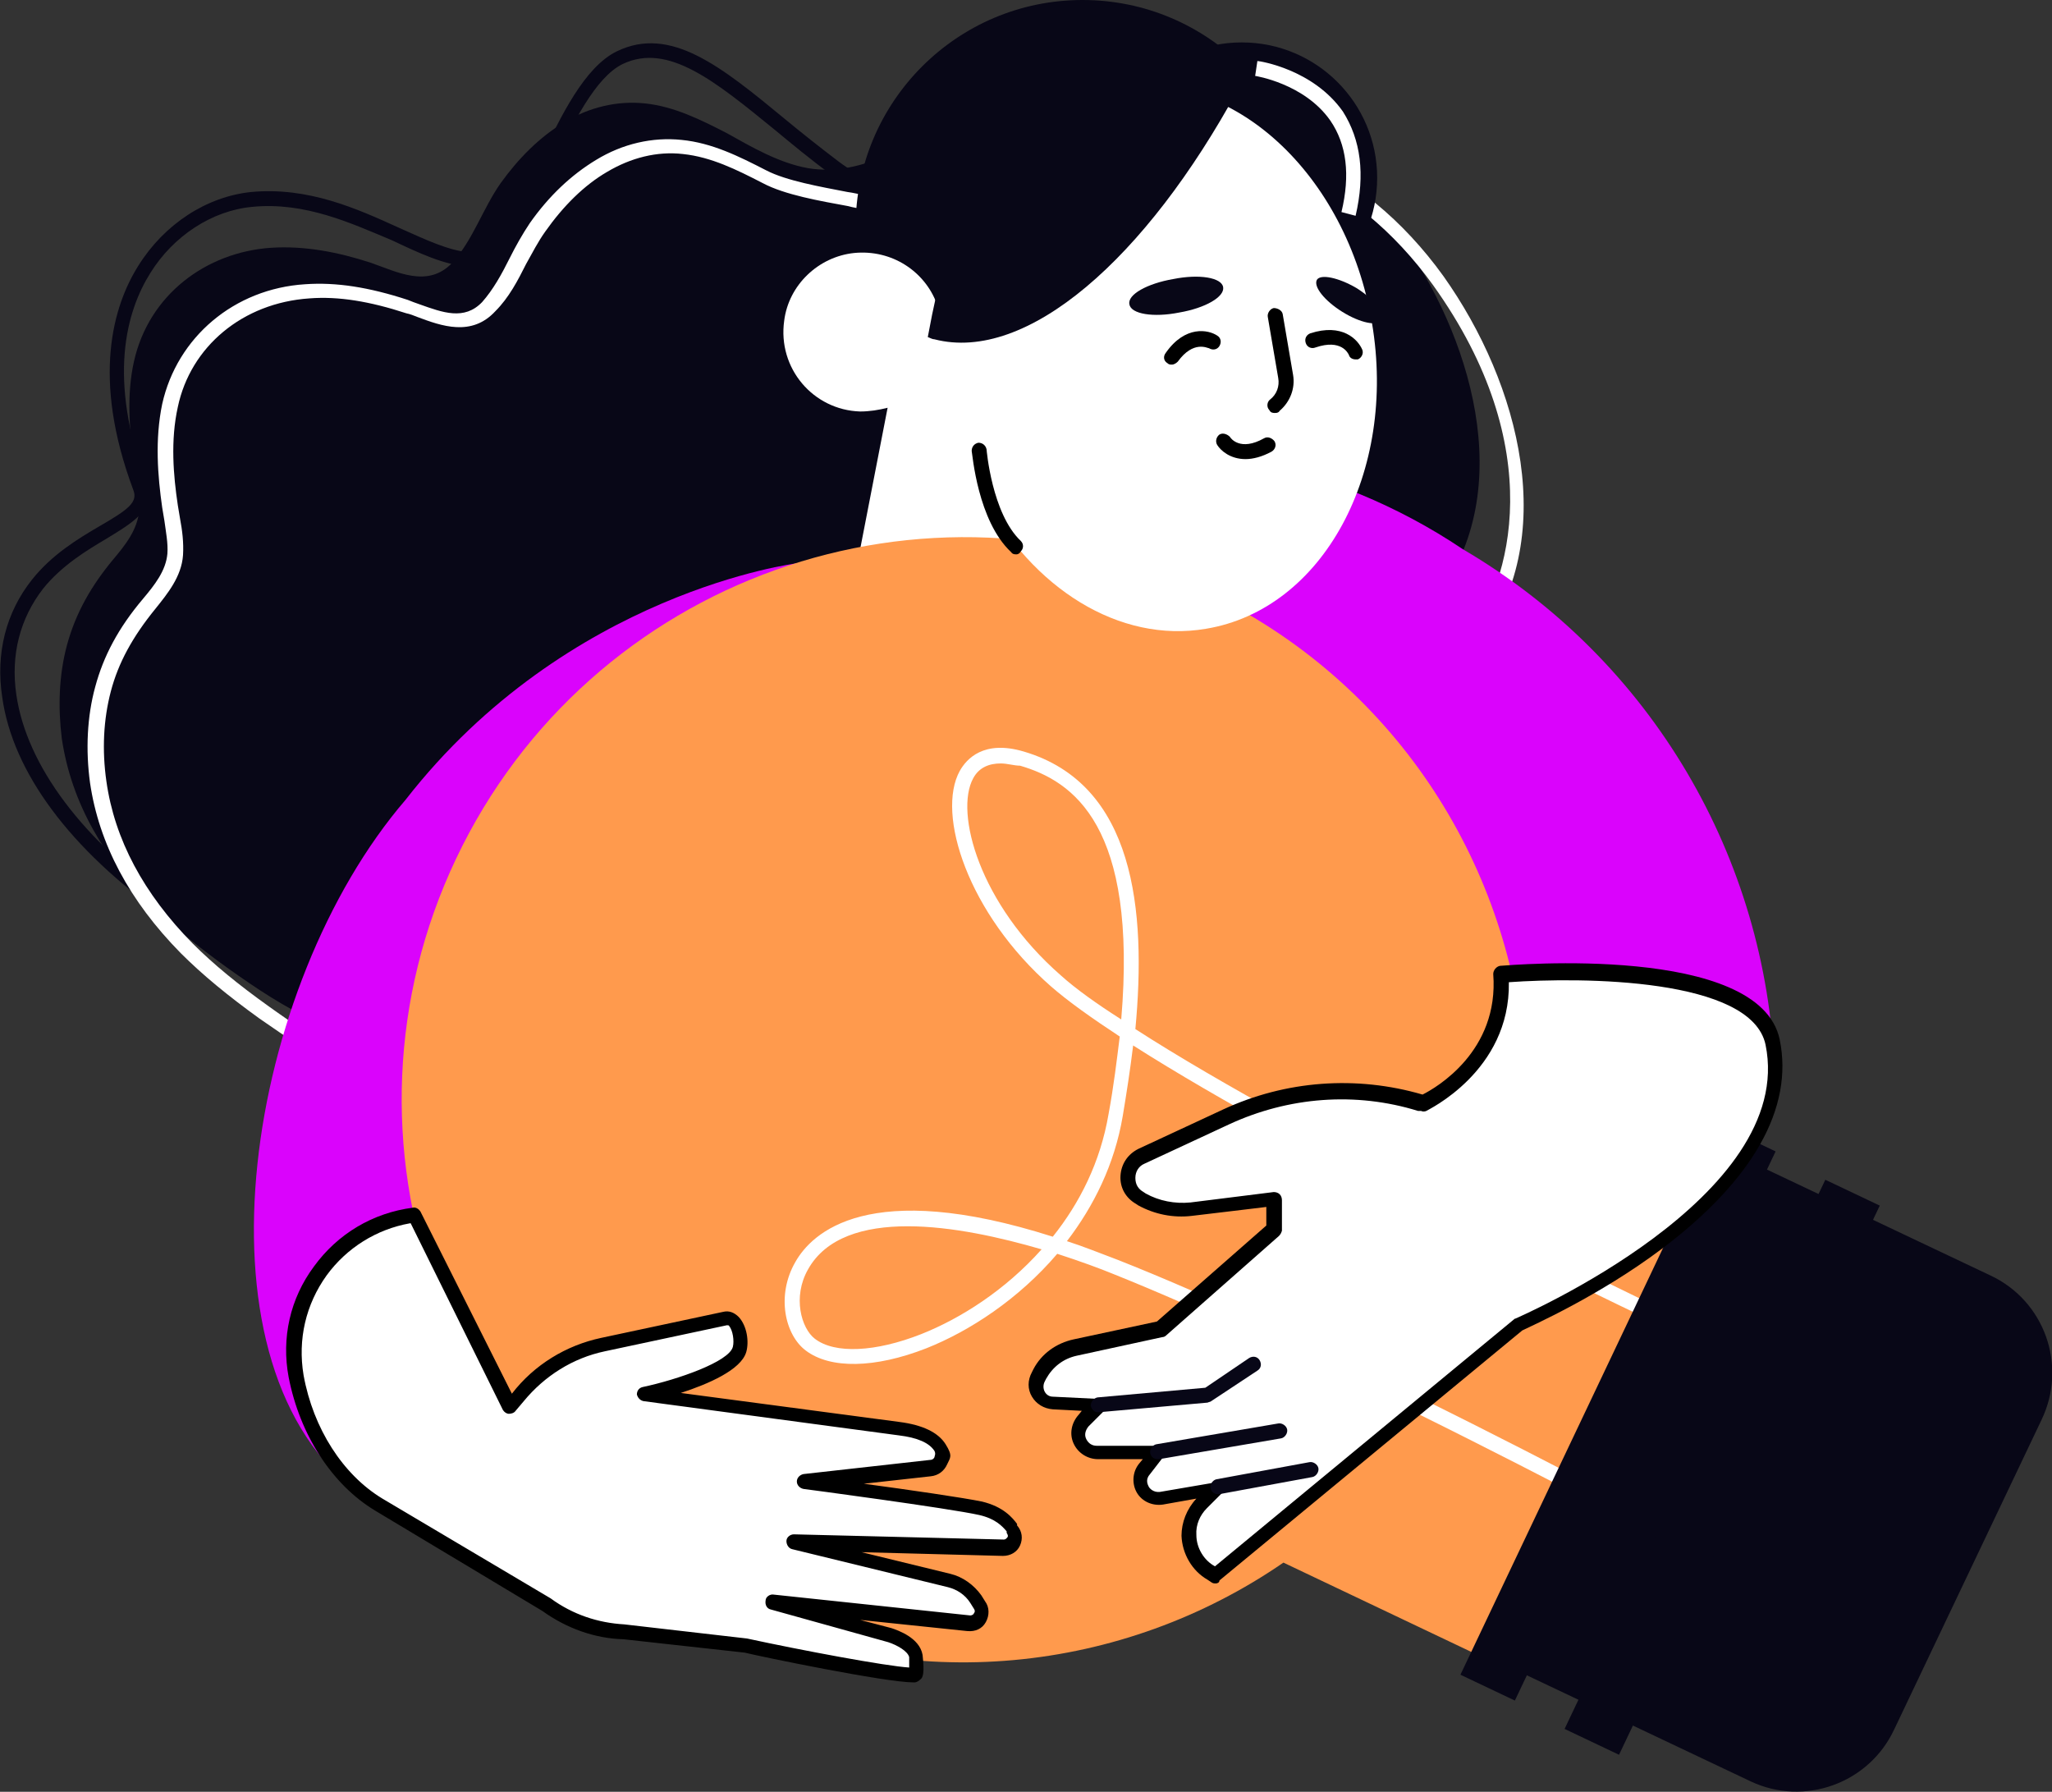
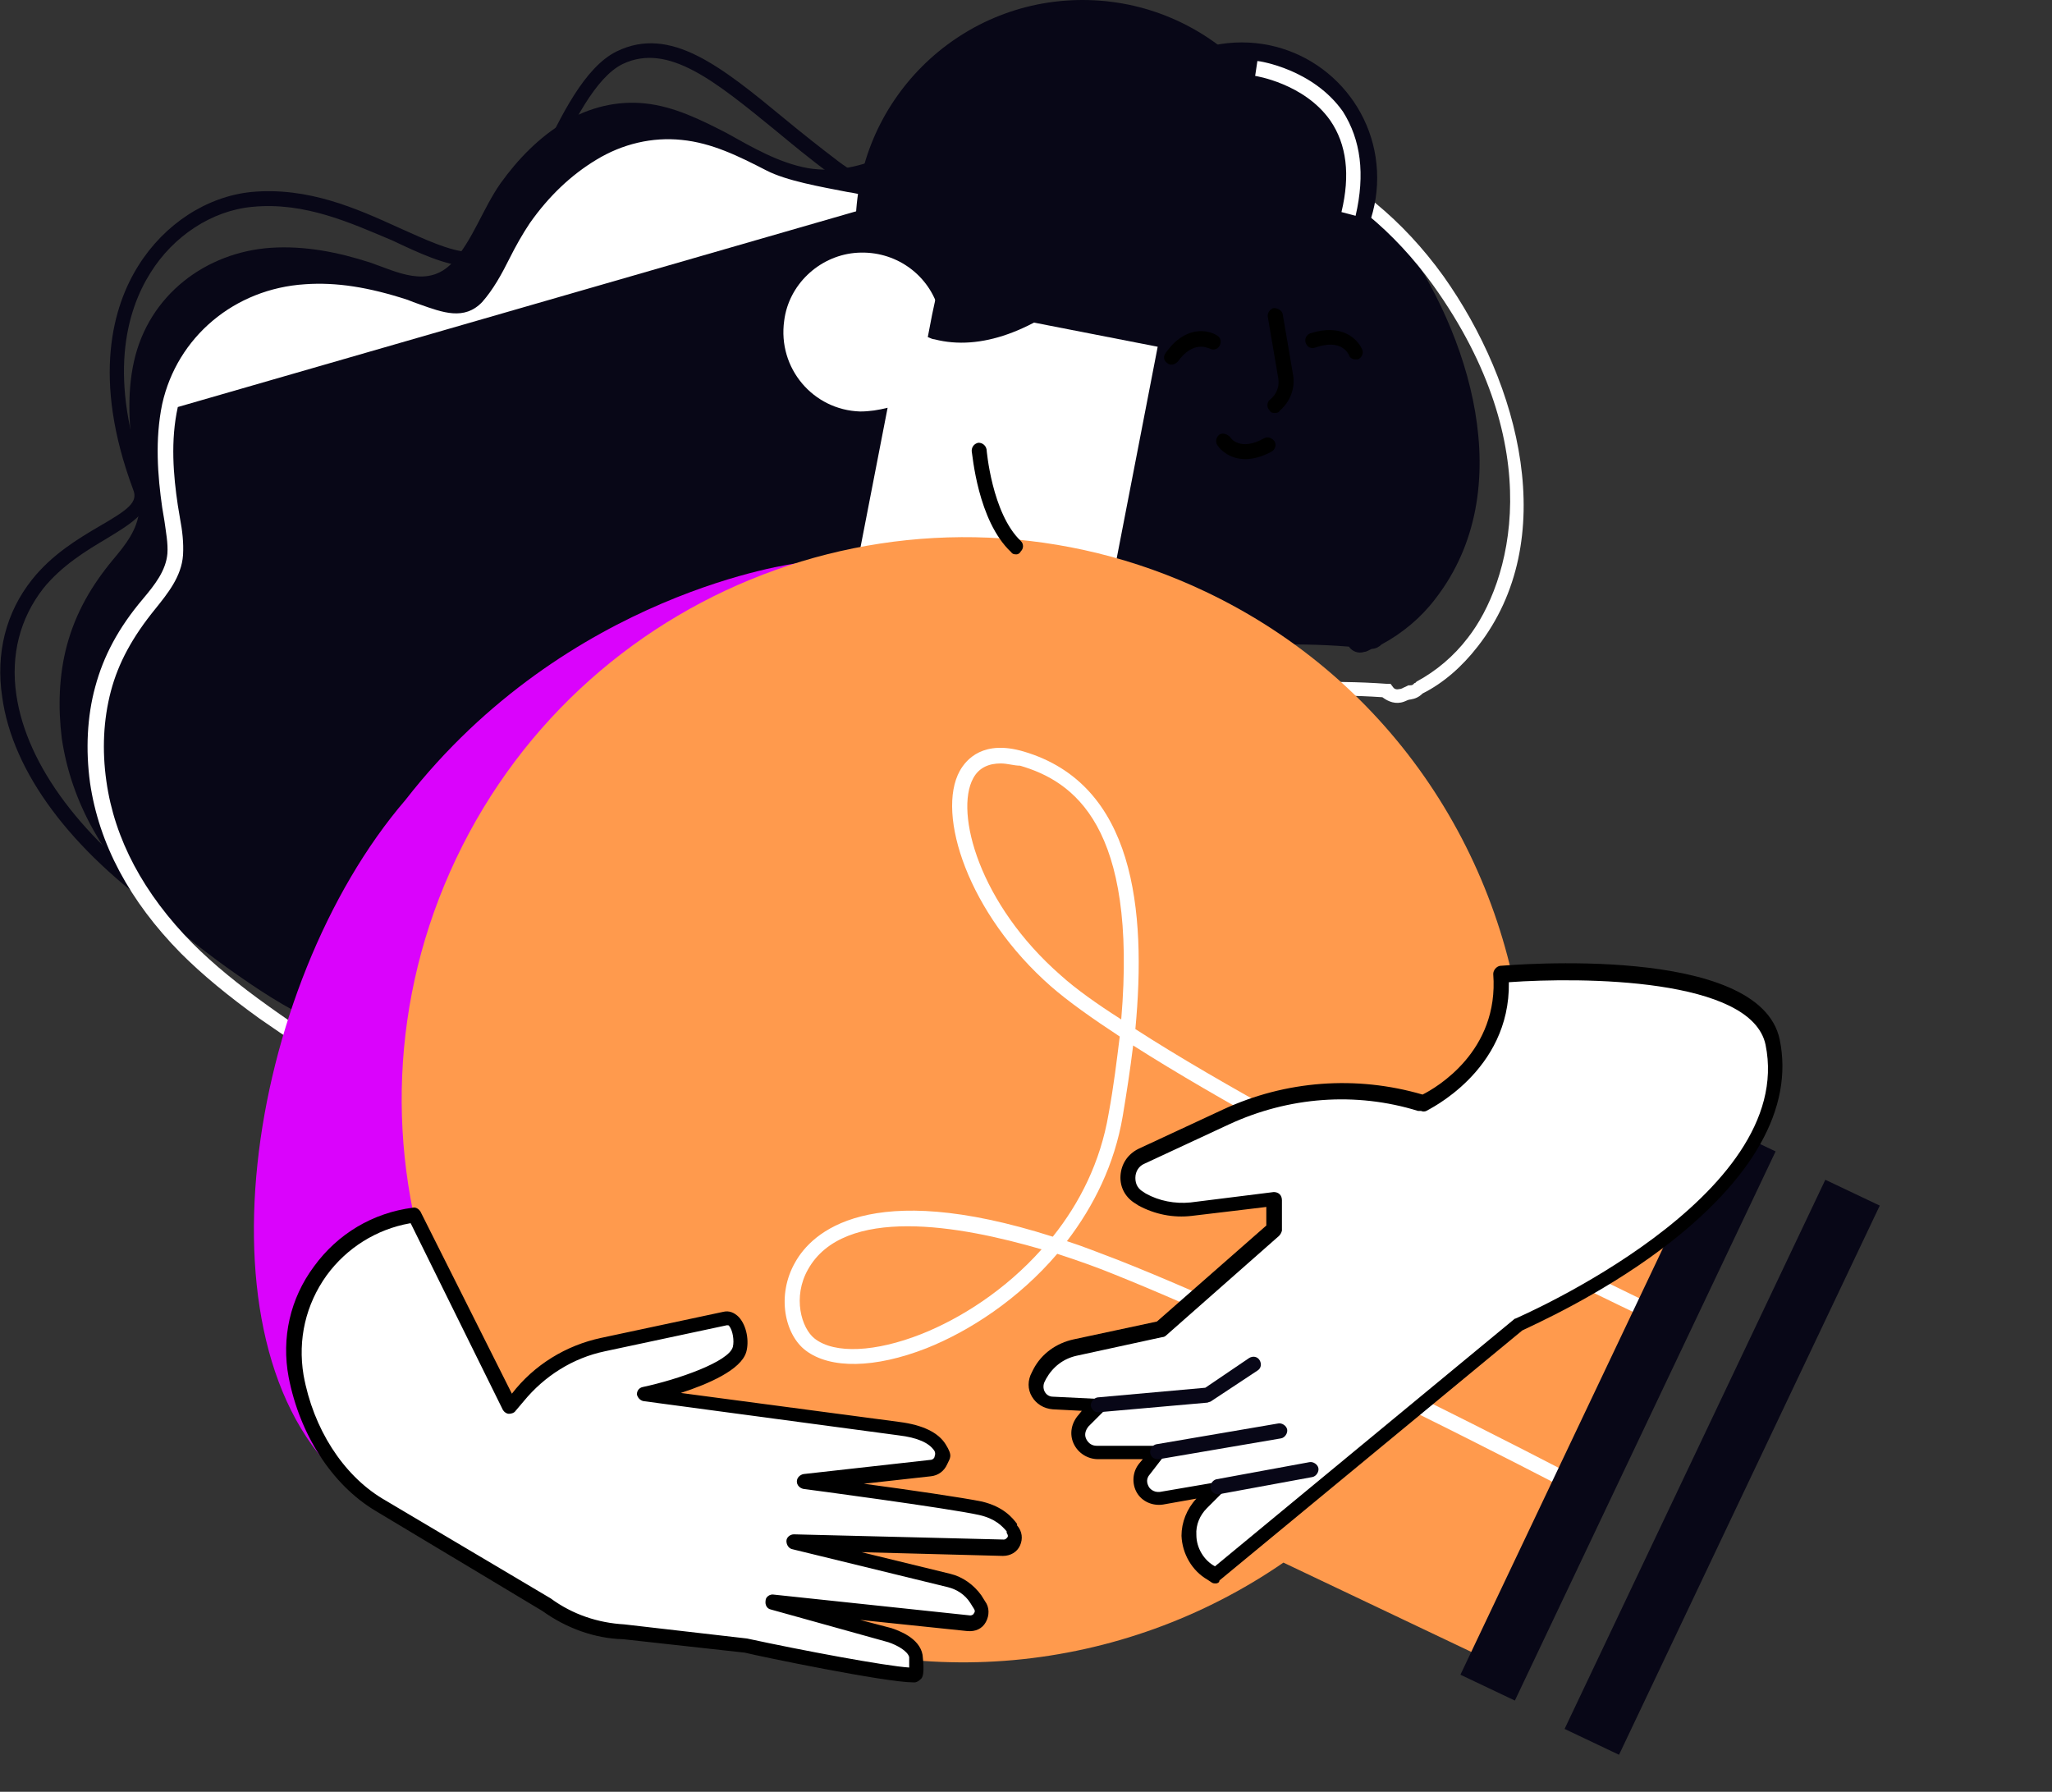
<svg xmlns="http://www.w3.org/2000/svg" id="Layer_1" version="1.1" viewBox="0 0 275.8 240.8">
  <rect x="0" y="0" width="275.8" height="240.8" fill="#333333" stroke="none" />
  <defs>
    <style>
      .st0 {
        fill: #ff9a4d;
      }

      .st1 {
        fill: #da03fc;
      }

      .st2 {
        fill: #080717;
      }

      .st3 {
        fill: #f6f3e4;
      }

      .st4 {
        fill: #fff;
      }

      .st5 {
        display: none;
      }
    </style>
  </defs>
  <g id="Layer_4" class="st5">
    <rect class="st3" x="-10.4" y="1.2" width="302.9" height="234.1" />
  </g>
  <g id="Layer_2">
    <g>
      <g>
        <path class="st2" d="M22.1,123.1C9.5,114.2,1.7,103.8.3,93.7c-.9-5.9.5-11.4,4-15.8,2.7-3.4,6.2-5.5,9.1-7.2,3.8-2.2,5.2-3.2,4.5-4.9-5.6-15-2.7-24.7.7-30.1,3.5-5.6,9.2-9.3,15.2-9.9,7.6-.7,14.1,2.2,19.8,4.8,3.6,1.6,6.7,3.1,9.5,3.3,3.3.3,6.4-6.1,9.4-12.2,2.9-6.2,6.1-12.7,10.4-14.8,7.2-3.5,14,2,22.6,9.1,2.3,1.9,4.7,3.8,7.2,5.7,11.6,8.7,33.8,9.2,34,9.2v2c-.9,0-23.1-.5-35.2-9.6-2.6-1.9-5-3.9-7.3-5.8-8.1-6.6-14.4-11.8-20.5-8.9-3.7,1.8-6.7,8-9.6,13.9-3.5,7-6.8,13.7-11.3,13.3-3.1-.2-6.5-1.8-10.1-3.5-5.5-2.3-11.7-5.2-18.8-4.5-5.4.5-10.6,3.9-13.7,8.9-3.2,5.1-5.8,14.1-.5,28.3,1.3,3.4-1.8,5.2-5.4,7.4-2.7,1.6-6,3.6-8.5,6.7-3.1,4-4.4,8.9-3.6,14.3,1.4,9.5,8.9,19.5,21.1,28.1l-1.2,1.6Z" />
        <path class="st2" d="M18,48.6c-1,4.5-.6,9.2,0,13.6.3,2.1.8,4.3.7,6.4-.2,2.6-1.9,4.7-3.5,6.6-2.9,3.5-5,7.1-6.2,11.5-1.1,4.1-1.2,8.4-.7,12.5,1.3,8.9,5.9,16.3,11.9,22.3,3.2,3.2,6.8,6,10.4,8.6,3.8,2.7,7.8,5.4,12.1,7.3,16.2,7.1,33.8-1.7,47.5-12.6,7.8-6.2,15-13,23.1-18.7,7-4.9,14.5-8.9,22.3-12,14.7-5.9,30.4-8.4,45.7-7.2.4.6,1.2,1,2.1.7.3,0,.7-.3,1-.4.5,0,1-.3,1.3-.6,2.8-1.5,5.3-3.6,7.2-6.1,11.5-14.8,4.4-36-4.7-48.6-5-7-11.7-12.8-19.6-16.1-4.4-1.8-9.1-2.8-13.8-3.5-4.5-.6-9.2-1.1-13.8-.7-8.1.7-14.4,5.9-21.7,9.2-3.5,1.6-7.1,2.4-10.7,1.8-3.9-.7-7.5-2.8-10.9-4.7-3.5-1.8-7.1-3.6-11-4-3.7-.4-7.5.5-10.8,2.5-3.4,2-6.3,5-8.6,8.2-2.4,3.4-3.7,7.6-6.5,10.7-3.3,3.5-7.5,1.2-11,0-4.3-1.4-8.8-2.3-13.4-2-8.7.6-16.4,6.3-18.4,15.3Z" />
-         <path class="st4" d="M60,147c-4.5,0-8.8-.9-12.8-2.7-4.5-2-8.7-4.9-12.3-7.4-4.3-3.1-7.7-5.9-10.6-8.8-6.9-7-11-14.7-12.2-22.9-.6-4.4-.4-8.9.7-12.9,1.1-4.1,3.1-7.9,6.4-11.8,1.6-1.9,3.1-3.8,3.3-6.1.1-1.4-.2-2.9-.4-4.4-.1-.6-.2-1.2-.3-1.8-.6-4.2-1-9.1,0-13.9h0c2-9,9.7-15.5,19.2-16.1,4.2-.3,8.6.4,13.8,2.1.5.2,1,.4,1.6.6,3.1,1.1,6,2.2,8.4-.3,1.5-1.7,2.6-3.7,3.7-5.9.8-1.6,1.7-3.2,2.7-4.7,2.6-3.7,5.6-6.5,8.9-8.5,3.6-2.2,7.6-3.1,11.5-2.7,4.1.4,7.7,2.2,11.4,4.1,2.7,1.4,7.3,2.2,10.9,2.9.8.1,1.5.3,2.2.4l1.1.2c2.8.6,3.8.7,6.7-.6,2.2-1,4.3-2.2,6.4-3.3,4.8-2.7,9.9-5.4,15.7-6,4.7-.4,9.5.1,14,.7,5.5.7,10.1,1.9,14,3.5,7.7,3.2,14.6,8.9,20,16.4,10.3,14.5,15.8,35.5,4.6,49.8-2.1,2.7-4.6,4.9-7.4,6.3-.5.5-1,.7-1.6.8h0c-.3,0-.6.2-.9.3-1.1.4-2.1,0-2.9-.6-14.9-1-30.4,1.4-44.8,7.2-7.9,3.1-15.3,7.1-22.1,11.9-5,3.5-9.8,7.6-14.4,11.5-2.8,2.4-5.7,4.9-8.7,7.2-13,10.3-25,15.5-35.8,15.5ZM23.9,54.7h0c-1,4.5-.6,9.2,0,13.2.1.6.2,1.2.3,1.8.3,1.6.5,3.2.4,4.9-.2,2.9-2.1,5.2-3.7,7.2-3.1,3.8-5,7.3-6,11.1-1,3.8-1.2,7.9-.6,12.1,1.1,7.8,5,15.1,11.6,21.8,2.8,2.8,6.1,5.5,10.3,8.5,3.5,2.5,7.6,5.3,11.9,7.2,13.1,5.8,28.7,1.6,46.5-12.5,2.9-2.3,5.8-4.8,8.6-7.1,4.7-4,9.5-8,14.6-11.6,6.9-4.8,14.5-8.9,22.5-12.1,14.9-5.9,30.8-8.4,46.1-7.3h.5l.3.4c.3.5.8.3.9.3.3,0,.5-.2.8-.3l.4-.2h.2c.2,0,.4,0,.6-.3h.1c0,0,.2-.2.2-.2,2.6-1.4,5-3.4,6.9-5.9,5.7-7.3,11-25.5-4.7-47.4-5.2-7.2-11.8-12.7-19.2-15.7-3.8-1.6-8.2-2.7-13.5-3.4-4.4-.6-9-1.1-13.5-.7-5.4.5-10,3-14.9,5.7-2.1,1.2-4.3,2.4-6.5,3.4-3.4,1.6-4.9,1.3-7.9.7l-1-.2c-.7-.1-1.4-.2-2.1-.4-3.8-.7-8.5-1.5-11.5-3.1-3.5-1.8-6.9-3.5-10.7-3.9-3.5-.4-7,.5-10.2,2.4-3.1,1.8-5.9,4.6-8.3,8-1,1.4-1.7,2.8-2.6,4.4-1.1,2.2-2.3,4.5-4.1,6.3-3.2,3.5-7.3,2-10.5.8-.5-.2-1-.4-1.5-.5-4.9-1.6-9.1-2.3-13-2-9,.6-16,6.5-17.7,14.6Z" />
+         <path class="st4" d="M60,147c-4.5,0-8.8-.9-12.8-2.7-4.5-2-8.7-4.9-12.3-7.4-4.3-3.1-7.7-5.9-10.6-8.8-6.9-7-11-14.7-12.2-22.9-.6-4.4-.4-8.9.7-12.9,1.1-4.1,3.1-7.9,6.4-11.8,1.6-1.9,3.1-3.8,3.3-6.1.1-1.4-.2-2.9-.4-4.4-.1-.6-.2-1.2-.3-1.8-.6-4.2-1-9.1,0-13.9h0c2-9,9.7-15.5,19.2-16.1,4.2-.3,8.6.4,13.8,2.1.5.2,1,.4,1.6.6,3.1,1.1,6,2.2,8.4-.3,1.5-1.7,2.6-3.7,3.7-5.9.8-1.6,1.7-3.2,2.7-4.7,2.6-3.7,5.6-6.5,8.9-8.5,3.6-2.2,7.6-3.1,11.5-2.7,4.1.4,7.7,2.2,11.4,4.1,2.7,1.4,7.3,2.2,10.9,2.9.8.1,1.5.3,2.2.4l1.1.2c2.8.6,3.8.7,6.7-.6,2.2-1,4.3-2.2,6.4-3.3,4.8-2.7,9.9-5.4,15.7-6,4.7-.4,9.5.1,14,.7,5.5.7,10.1,1.9,14,3.5,7.7,3.2,14.6,8.9,20,16.4,10.3,14.5,15.8,35.5,4.6,49.8-2.1,2.7-4.6,4.9-7.4,6.3-.5.5-1,.7-1.6.8h0c-.3,0-.6.2-.9.3-1.1.4-2.1,0-2.9-.6-14.9-1-30.4,1.4-44.8,7.2-7.9,3.1-15.3,7.1-22.1,11.9-5,3.5-9.8,7.6-14.4,11.5-2.8,2.4-5.7,4.9-8.7,7.2-13,10.3-25,15.5-35.8,15.5ZM23.9,54.7h0c-1,4.5-.6,9.2,0,13.2.1.6.2,1.2.3,1.8.3,1.6.5,3.2.4,4.9-.2,2.9-2.1,5.2-3.7,7.2-3.1,3.8-5,7.3-6,11.1-1,3.8-1.2,7.9-.6,12.1,1.1,7.8,5,15.1,11.6,21.8,2.8,2.8,6.1,5.5,10.3,8.5,3.5,2.5,7.6,5.3,11.9,7.2,13.1,5.8,28.7,1.6,46.5-12.5,2.9-2.3,5.8-4.8,8.6-7.1,4.7-4,9.5-8,14.6-11.6,6.9-4.8,14.5-8.9,22.5-12.1,14.9-5.9,30.8-8.4,46.1-7.3h.5l.3.4c.3.5.8.3.9.3.3,0,.5-.2.8-.3l.4-.2h.2c.2,0,.4,0,.6-.3h.1c0,0,.2-.2.2-.2,2.6-1.4,5-3.4,6.9-5.9,5.7-7.3,11-25.5-4.7-47.4-5.2-7.2-11.8-12.7-19.2-15.7-3.8-1.6-8.2-2.7-13.5-3.4-4.4-.6-9-1.1-13.5-.7-5.4.5-10,3-14.9,5.7-2.1,1.2-4.3,2.4-6.5,3.4-3.4,1.6-4.9,1.3-7.9.7l-1-.2Z" />
      </g>
      <circle class="st2" cx="145.5" cy="30.5" r="30.5" />
      <g>
        <path class="st1" d="M102.8,172.9l-.5.4c-16.4,13.1-54.9,26.7-54.9,26.7-22.2-17.7-14.3-67.6,7.1-92.5h0c21.8-28,52.6-31.8,52.6-31.8-16.9,24.7-26.5,37.4-19.7,64l15.4,33.2Z" />
-         <path class="st1" d="M196.6,73.8h0c25.6,15,40.8,41.7,41.9,70-15.5,9.3-34.3,16.5-55.1,20.2-10.4,1.9-20.6,2.8-30.5,2.8l6.8-28.1c3-40.4-12.9-51.7-41.3-74.4,0,0,42.3-14.6,78.2,9.5Z" />
        <path class="st4" d="M125.9,40.8c-1.6-4.3-6-7.3-11.1-6.8-4.8.5-8.8,4.3-9.4,9.1-.9,6.4,3.9,12,10.2,12.2,1.3,0,2.5-.2,3.7-.5l-7.5,38.6c-1.5,7.8,3.6,15.3,11.4,16.8h0c10.7,2.1,21-4.9,23.1-15.6l9.3-48-29.7-5.8Z" />
        <g>
          <path class="st0" d="M97.2,216.1c-37.7-17.9-53.8-63-35.9-100.7,17.9-37.7,63-53.8,100.7-35.9,25.3,12,40.7,36.2,42.9,62.2l26.3,12.5-32.4,68.3-26.3-12.5c-21.5,14.8-50.1,18.1-75.3,6.1Z" />
          <path class="st4" d="M210.3,200c-.4-.2-36.7-19.2-60.7-28.8-1.7-.7-4.4-1.7-7.5-2.7-5.2,6.1-11.8,10.4-17.6,12.7-6.9,2.7-12.9,2.8-16.2.3-2.8-2.1-4-7.4-1.4-11.9,2.2-3.9,9.8-11.3,34.6-3.4,3.6-4.5,6.4-10,7.5-16.5.7-3.8,1.1-7.2,1.5-10.4-3.8-2.5-6.9-4.7-9.2-6.7-11.2-9.8-15.5-23.2-12.3-29,.9-1.6,3.2-4.2,8.6-2.6,14.9,4.4,16.5,21.3,15,37.3,23.1,14.9,67.9,36.2,68.4,36.5l-.9,1.8c-2.1-1-44.6-21.3-67.8-36.1-.4,3.3-.9,6.5-1.4,9.5-1.1,6.5-3.9,12.1-7.5,16.8,2.2.7,4.4,1.6,6.8,2.5,24.1,9.5,60.5,28.6,60.9,28.8l-.8,1.9ZM122,164.8c-5.9,0-11,1.5-13.4,5.8-2.1,3.7-.9,7.9.9,9.3,2.7,2.1,8.2,1.8,14.3-.6,5.3-2.1,11.3-5.9,16.2-11.4-5.5-1.6-12.1-3.1-18-3.1ZM134.5,102.6c-1.5,0-2.9.5-3.7,2-2.5,4.6.8,16.9,11.8,26.5,2,1.8,4.8,3.8,8.1,5.9,2.2-26-6.4-32-13.6-34.1-.8,0-1.7-.3-2.6-.3Z" />
-           <path class="st2" d="M254.6,232.4l19.8-41.6c3.5-7.3.4-16-6.9-19.4l-36.3-17.2-32.2,68,36.3,17.2c7.2,3.4,15.9.3,19.3-7Z" />
          <rect class="st2" x="190.6" y="193.1" width="81.7" height="8.1" transform="translate(-45.9 321.7) rotate(-64.6)" />
          <rect class="st2" x="176.6" y="185.8" width="81.7" height="8.1" transform="translate(-47.3 304.9) rotate(-64.6)" />
        </g>
        <g>
          <g>
            <path class="st4" d="M238.4,140.2c4.4,21.6-34.2,38-34.2,38l-40.8,33.7-.6-.4c-1.8-1.1-2.9-3-3-5.1,0-1.6.6-3.2,1.7-4.3l2.2-2.2-7.6,1.3c-2.2.4-3.7-2.1-2.3-3.9l1.7-2.2h-8c-2.2,0-3.4-2.7-1.9-4.3l2-2-6.1-.3c-1.7-.1-2.8-2-1.9-3.5l.2-.4c1-1.8,2.7-3.1,4.8-3.5l11.5-2.5,15.2-13.4v-4.1c.1,0-11.1,1.4-11.1,1.4-2.3.3-4.6-.2-6.6-1.3l-.3-.2c-2.2-1.2-2.1-4.5.2-5.6l11.4-5.3c8.2-3.8,17.4-4.5,26.1-1.9h.4c0,.1,11.3-5,10.4-17.2,0,.1,34-3,36.6,9.2Z" />
            <path d="M163.4,212.8c-.2,0-.3,0-.5-.1l-.6-.4c-2.1-1.2-3.4-3.5-3.5-5.9,0-1.8.7-3.6,2-5l-4.5.8c-1.4.2-2.8-.4-3.5-1.6-.7-1.2-.6-2.8.3-3.9l.5-.6h-6c-1.4,0-2.7-.8-3.3-2.1s-.3-2.8.7-3.9l.4-.5-3.9-.2c-1.2-.1-2.2-.7-2.8-1.7s-.6-2.2,0-3.3l.2-.4c1.1-2.1,3.1-3.5,5.4-4l11.2-2.4,14.7-12.9v-2.5c.1,0-10,1.2-10,1.2-2.5.3-5-.2-7.2-1.4l-.3-.2c-1.4-.8-2.2-2.2-2.1-3.8.1-1.6,1-2.9,2.4-3.6l11.4-5.3c8.4-3.9,17.9-4.6,26.8-2,1.8-.9,10.3-5.8,9.5-16.2,0-.5.4-1,.9-1.1,1.4-.1,34.9-3,37.6,9.9h0c1.9,9.2-3.6,18.9-15.8,28.1-8.5,6.4-17.6,10.4-18.8,11l-40.7,33.6c0,.3-.3.4-.5.4ZM163.7,198.8c.4,0,.7.2.9.5.2.4.1.9-.2,1.2l-2.2,2.2c-.9.9-1.5,2.2-1.4,3.6,0,1.7,1,3.4,2.5,4.2h0l40.2-33.2c.1-.1.2-.1.2-.1.4-.2,37.8-16.3,33.6-36.8h0c-1.9-9-24.7-9.1-34.5-8.4.2,12-11,17.2-11.1,17.3-.2.1-.5.1-.7,0h-.4c-8.4-2.6-17.4-1.9-25.4,1.8l-11.4,5.3c-.7.3-1.2,1-1.2,1.9s.4,1.5,1.1,1.9l.3.2c1.8,1,3.9,1.4,6,1.2l11.2-1.4c.3,0,.6.1.8.3s.3.5.3.8v4.1c-.1.3-.2.5-.4.7l-15.2,13.4c-.1.1-.3.2-.5.2l-11.5,2.5c-1.8.4-3.2,1.5-4.1,3.1l-.2.4c-.2.4-.2.9,0,1.3.2.4.6.7,1.1.7l6.1.3c.4,0,.7.3.9.6.1.4.1.8-.2,1.1l-2,2c-.4.5-.6,1.1-.3,1.7.3.6.8.9,1.4.9h8c.4,0,.7.2.9.6.2.3.1.8-.1,1.1l-1.7,2.2c-.6.7-.2,1.4-.1,1.6.1.2.6.8,1.5.7l7.6-1.3c.1-.4.2-.4.2-.4Z" />
          </g>
          <path class="st2" d="M147.6,189.8c-.5,0-.9-.4-1-.9,0-.5.4-1,.9-1.1l14.5-1.3,5.9-4c.5-.3,1.1-.2,1.4.3.3.5.2,1.1-.3,1.4l-6.2,4.1c-.1.1-.3.1-.5.2l-14.7,1.3q0,0,0,0Z" />
          <path class="st2" d="M155.6,196.1c-.5,0-.9-.3-1-.8s.3-1.1.8-1.2l16.4-2.8c.5-.1,1.1.3,1.2.8.1.5-.3,1.1-.8,1.2l-16.4,2.8h-.2Z" />
          <path class="st2" d="M163.7,200.8c-.5,0-.9-.3-1-.8s.3-1.1.8-1.2l12.5-2.3c.5-.1,1.1.3,1.2.8.1.5-.3,1.1-.8,1.2l-12.5,2.3h-.2Z" />
        </g>
        <g>
          <path class="st4" d="M55.7,163.3h0l13,25.9,1.1-1.3c2.9-3.6,6.9-6.1,11.4-7.1l16.4-3.5c1.6-.3,2.4,2.5,2,4.1-1,3.5-12.9,6.1-12.9,6.1l34.3,4.6c1.7.2,4.3.8,5.5,2.5.7,1.1,0,2.6-1.3,2.8l-17,1.9s19.6,2.6,23.7,3.5c2.8.6,3.7,2.1,4.3,2.8.8,1,.1,2.5-1.2,2.5l-28.2-.7,20.9,5.1c1.5.4,2.8,1.3,3.6,2.5l.5.8c.8,1.1-.1,2.6-1.4,2.4l-26.4-2.8,15.8,4.4c1.2.4,3.2,1.3,3.5,2.8,0,0,.3,2.5,0,2.5-2.8.3-22.7-3.9-22.7-3.9l-16.4-1.9c-3.8-.1-7.4-1.4-10.4-3.6l-22.6-13.5c-6-3.6-9.8-10.2-11.1-17.2-2.1-10.5,5.2-20.3,15.7-21.7Z" />
          <path d="M122.8,226.1c-3.8,0-20.7-3.5-22.7-4l-16.3-1.8c-3.9-.1-7.7-1.5-10.9-3.8l-22.5-13.5c-5.8-3.5-10.1-10.2-11.6-17.9-1-5.3.2-10.6,3.4-14.9,3.2-4.4,7.9-7.2,13.3-7.9.4-.1.8.2,1,.5l12.3,24.5h0c3-3.9,7.3-6.5,12-7.5l16.4-3.5c.8-.2,1.5.1,2.1.7,1.1,1.2,1.4,3.3,1,4.7-.7,2.4-5.1,4.3-8.8,5.5l29.4,3.9c3.1.4,5.2,1.4,6.2,3s.6,1.8.2,2.7-1.2,1.5-2.2,1.6l-9,1c6,.8,13.5,1.9,15.9,2.4,2.9.7,4.1,2.2,4.7,3v.2c.7.8.8,1.8.4,2.7s-1.3,1.4-2.3,1.4l-19-.5,11.9,2.9c1.7.4,3.2,1.5,4.2,2.9l.5.8c.6.8.6,1.9.1,2.8-.5.9-1.4,1.3-2.5,1.2l-14.4-1.5,4.2,1.1c.9.3,3.8,1.3,4.2,3.6.3,2.6,0,3.1-.3,3.3-.2.2-.5.4-.8.4,0,0,0,0-.2,0ZM55.1,164.4c-4.5.8-8.5,3.3-11.2,7-2.8,3.9-3.9,8.6-3.1,13.4,1.3,7.2,5.3,13.4,10.6,16.6l22.6,13.4c3,2.2,6.4,3.3,9.9,3.5l16.5,1.9c7.4,1.6,18.6,3.7,21.8,3.9,0-.4,0-.9,0-1.4-.2-.8-1.6-1.6-2.8-2l-15.8-4.4c-.5-.1-.8-.6-.7-1.2,0-.5.6-.9,1.1-.8l26.4,2.8c.3,0,.5-.2.5-.3.1-.1.2-.3,0-.6l-.5-.8c-.7-1.1-1.8-1.8-3-2.1l-20.9-5.1c-.5-.1-.8-.6-.8-1.1,0-.5.5-.9,1-.9h0l28.2.7h0c.3,0,.4-.2.5-.3s.1-.3-.1-.6v-.2c-.6-.7-1.5-1.7-3.7-2.2-4-.9-23.5-3.5-23.6-3.5-.5-.1-.9-.5-.9-1s.4-.9.9-1l17-1.9c.4,0,.6-.3.6-.4,0-.1.2-.4,0-.8-.7-1.1-2.3-1.8-4.8-2.1l-34.3-4.6c-.5-.1-.8-.5-.9-.9,0-.5.3-.9.8-1,4.7-1,11.6-3.4,12.1-5.4.2-.8,0-2.2-.5-2.8,0-.1-.2-.1-.3-.1l-16.4,3.5c-4.3.9-8.1,3.3-10.9,6.7l-1.1,1.3c-.2.3-.6.4-.9.4s-.6-.2-.8-.5l-12.4-25.1Z" />
        </g>
      </g>
      <circle class="st2" cx="166.9" cy="23.9" r="18.2" />
-       <path class="st4" d="M127.5,38.4c2.1-13.8,10.7-24.6,22.4-26.6,15.7-2.6,31.1,11.5,34.5,31.6,3.4,20.1-6.6,38.5-22.3,41.1-11.7,2-23.4-5.5-29.9-17.8l-4.7-28.3Z" />
      <path class="st2" d="M166.4,12c-12.4,22.8-28.4,36.8-40.8,33.6-.3,0-.6-.2-.9-.3,2.9-16,8.5-31.1,15.5-42.6,1.5-.5,2.9-.9,4.4-1.1,9.5-1.6,17.1,2.5,21.8,10.4Z" />
      <path class="st2" d="M177,37.6c-.5.9,1,2.8,3.4,4.3s4.8,2,5.3,1.1-1-2.8-3.4-4.3c-2.4-1.4-4.8-1.9-5.3-1.1Z" />
      <path class="st2" d="M151.8,40.9c.2,1.3,3.2,1.8,6.7,1.1,3.5-.6,6.1-2.1,5.9-3.4-.2-1.3-3.2-1.8-6.7-1.1-3.5.6-6.2,2.1-5.9,3.4Z" />
      <path d="M171.4,55.5c-.3,0-.6,0-.8-.4-.4-.4-.3-1.1.1-1.4.9-.7,1.3-1.8,1.1-2.9l-1.4-8.2c-.1-.5.3-1.1.8-1.2.5,0,1.1.3,1.2.8l1.4,8.2c.3,1.8-.4,3.6-1.8,4.8-.1.2-.3.3-.6.3Z" />
      <path d="M157.5,49c-.2,0-.4,0-.6-.2-.5-.3-.6-.9-.2-1.4,2.6-3.7,5.7-3.1,6.9-2.3.5.3.6.9.3,1.4s-.9.6-1.4.3c-.2,0-2.1-1.1-4.2,1.8-.2.2-.5.4-.8.4Z" />
      <path d="M182.2,48.3c-.4,0-.8-.2-.9-.6-.1-.2-1-2.2-4.5-1-.5.2-1.1,0-1.3-.6s.1-1.1.6-1.3c4.3-1.4,6.4.8,7,2.2.2.5-.1,1.1-.6,1.3,0,0-.1,0-.3,0Z" />
      <path d="M167.4,61.7c-2,0-3.3-1.1-3.8-1.9-.3-.5-.1-1.1.3-1.4.5-.3,1.1,0,1.4.3.1.2,1.4,2,4.6.2.5-.3,1.1,0,1.4.4.3.5.1,1.1-.4,1.4-1.3.7-2.5,1-3.5,1Z" />
      <path d="M136.6,74.5c-.2,0-.5,0-.7-.3-4.5-4.2-5.2-13.2-5.3-13.6,0-.6.4-1,.9-1.1.6,0,1,.4,1.1.9,0,0,.7,8.6,4.6,12.3.4.4.4,1,0,1.4-.1.2-.3.4-.6.4Z" />
      <path class="st4" d="M182.2,29l-1.9-.5c1.2-5,.7-9.1-1.5-12.3-3.5-5-10.1-6-10.1-6l.3-2c.3,0,7.5,1.1,11.5,6.8,2.4,3.8,3,8.4,1.7,14Z" />
    </g>
  </g>
</svg>